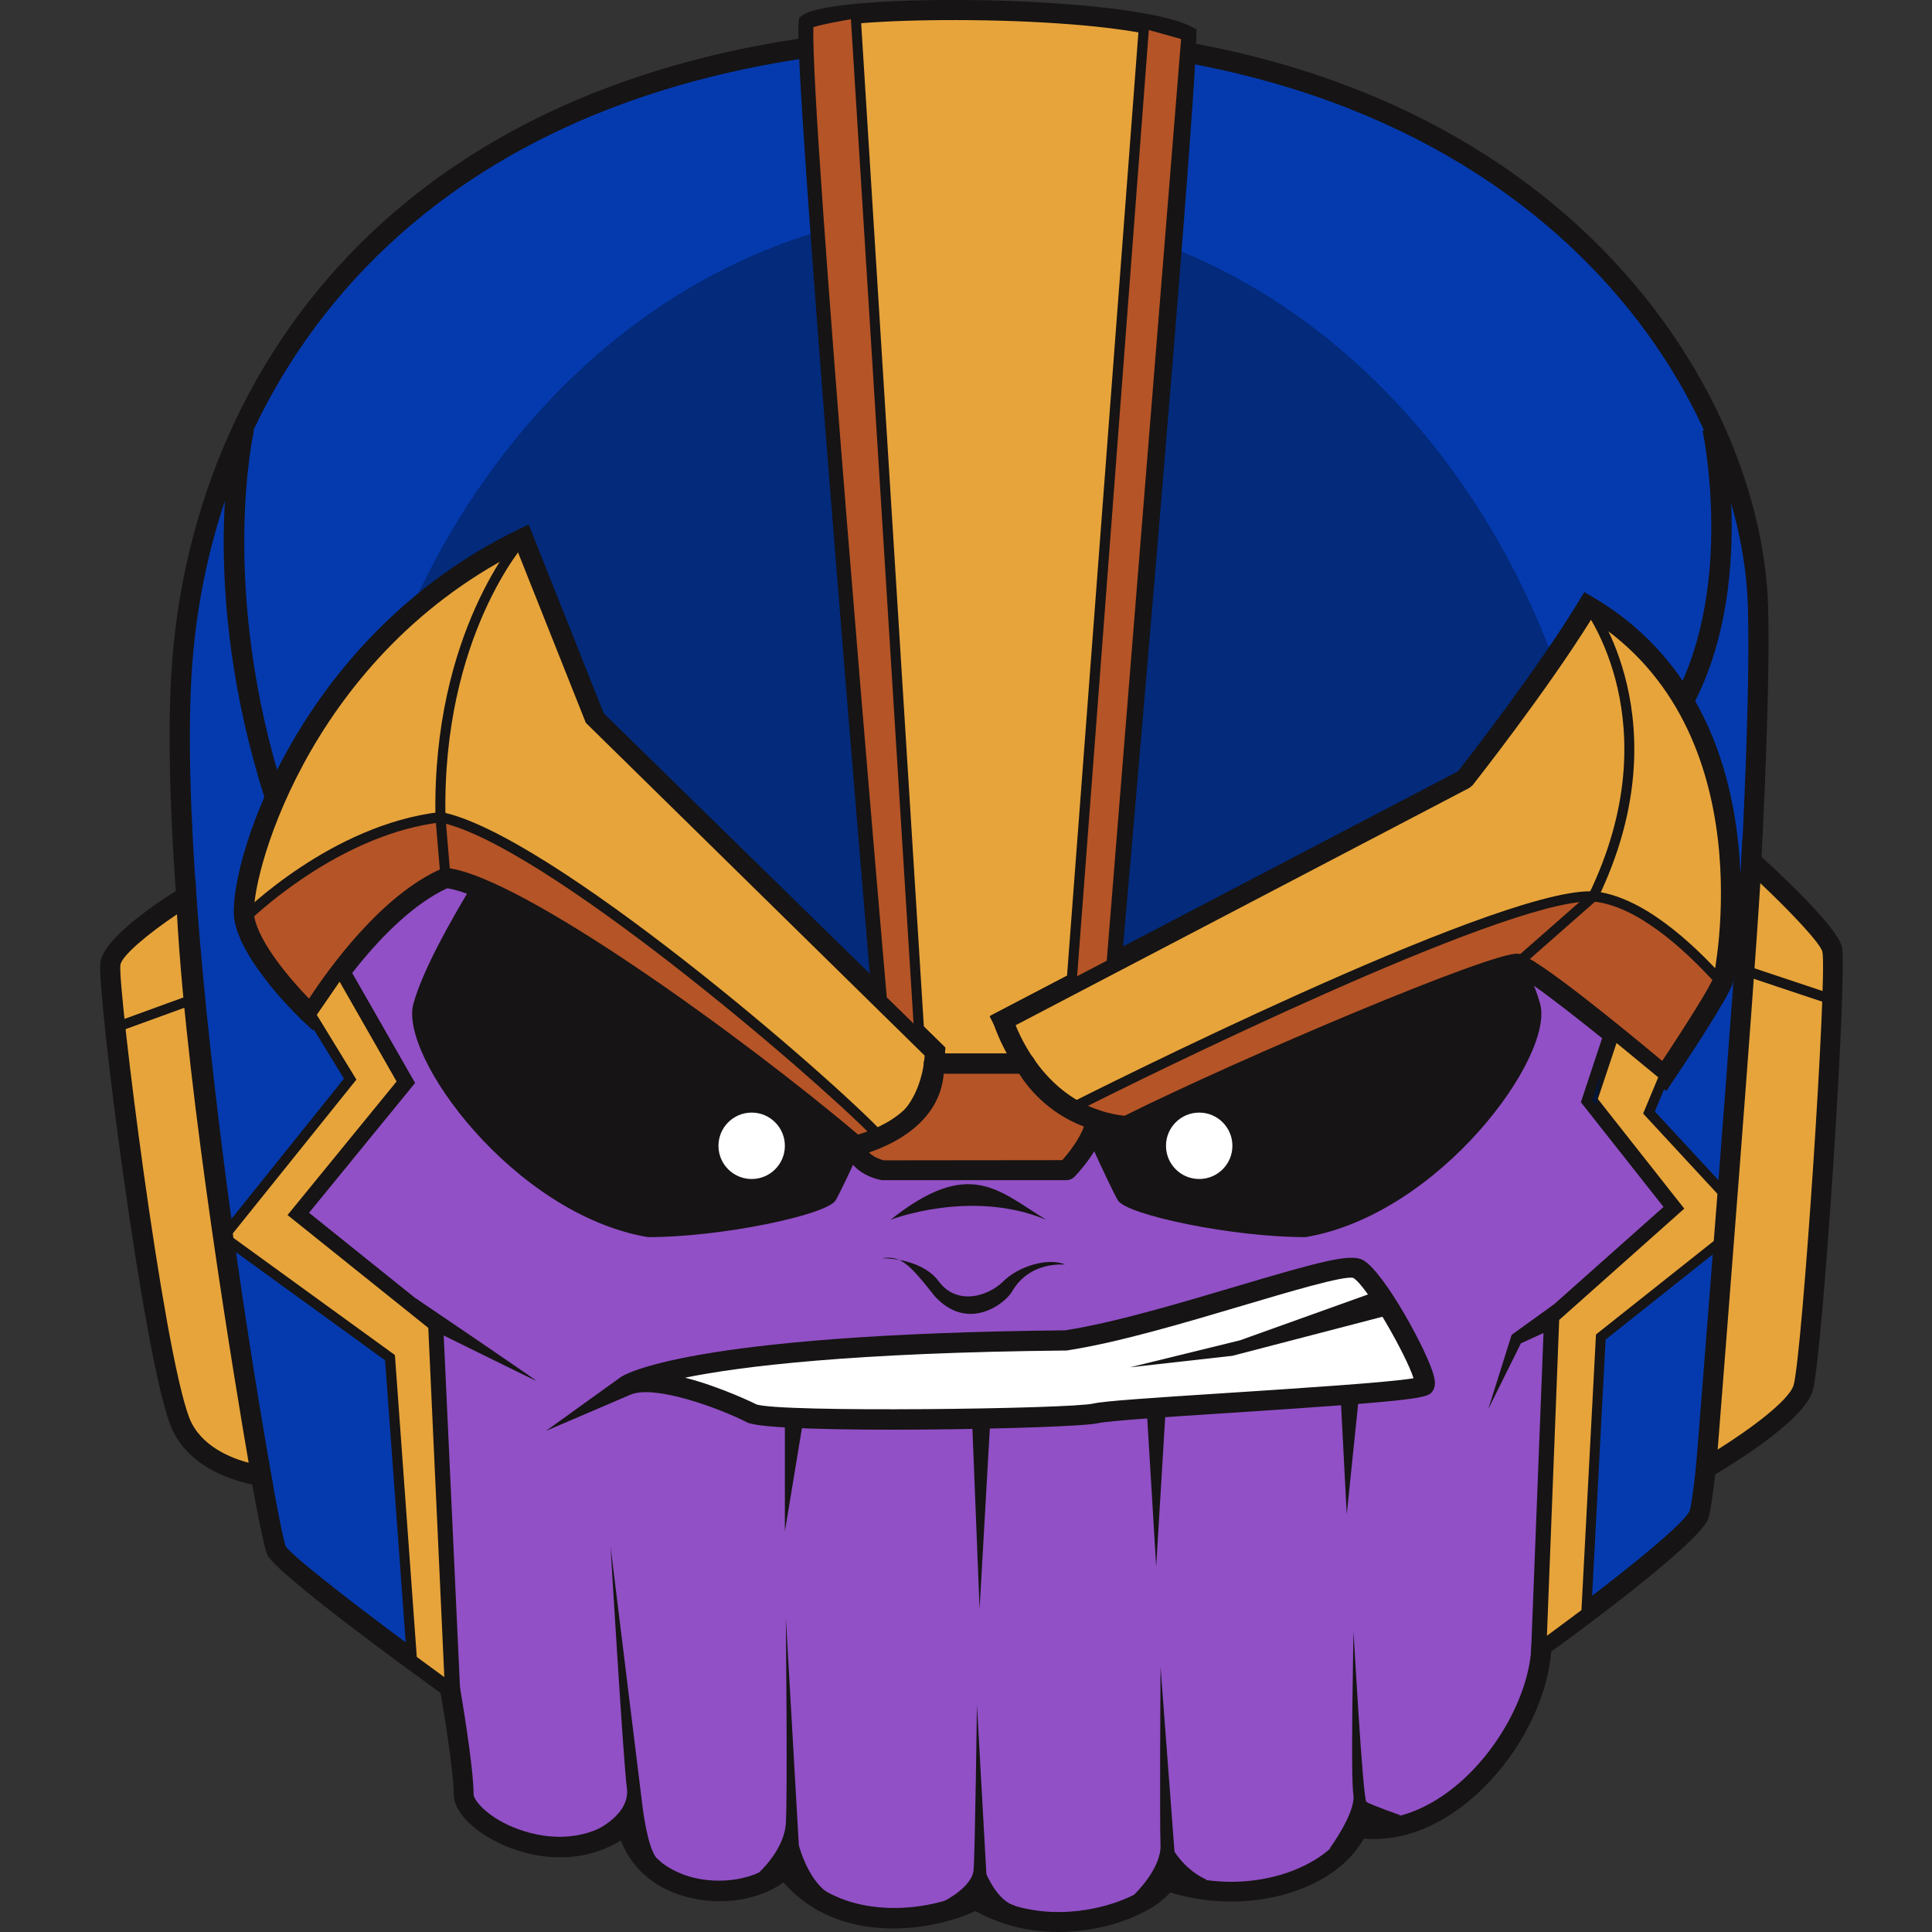
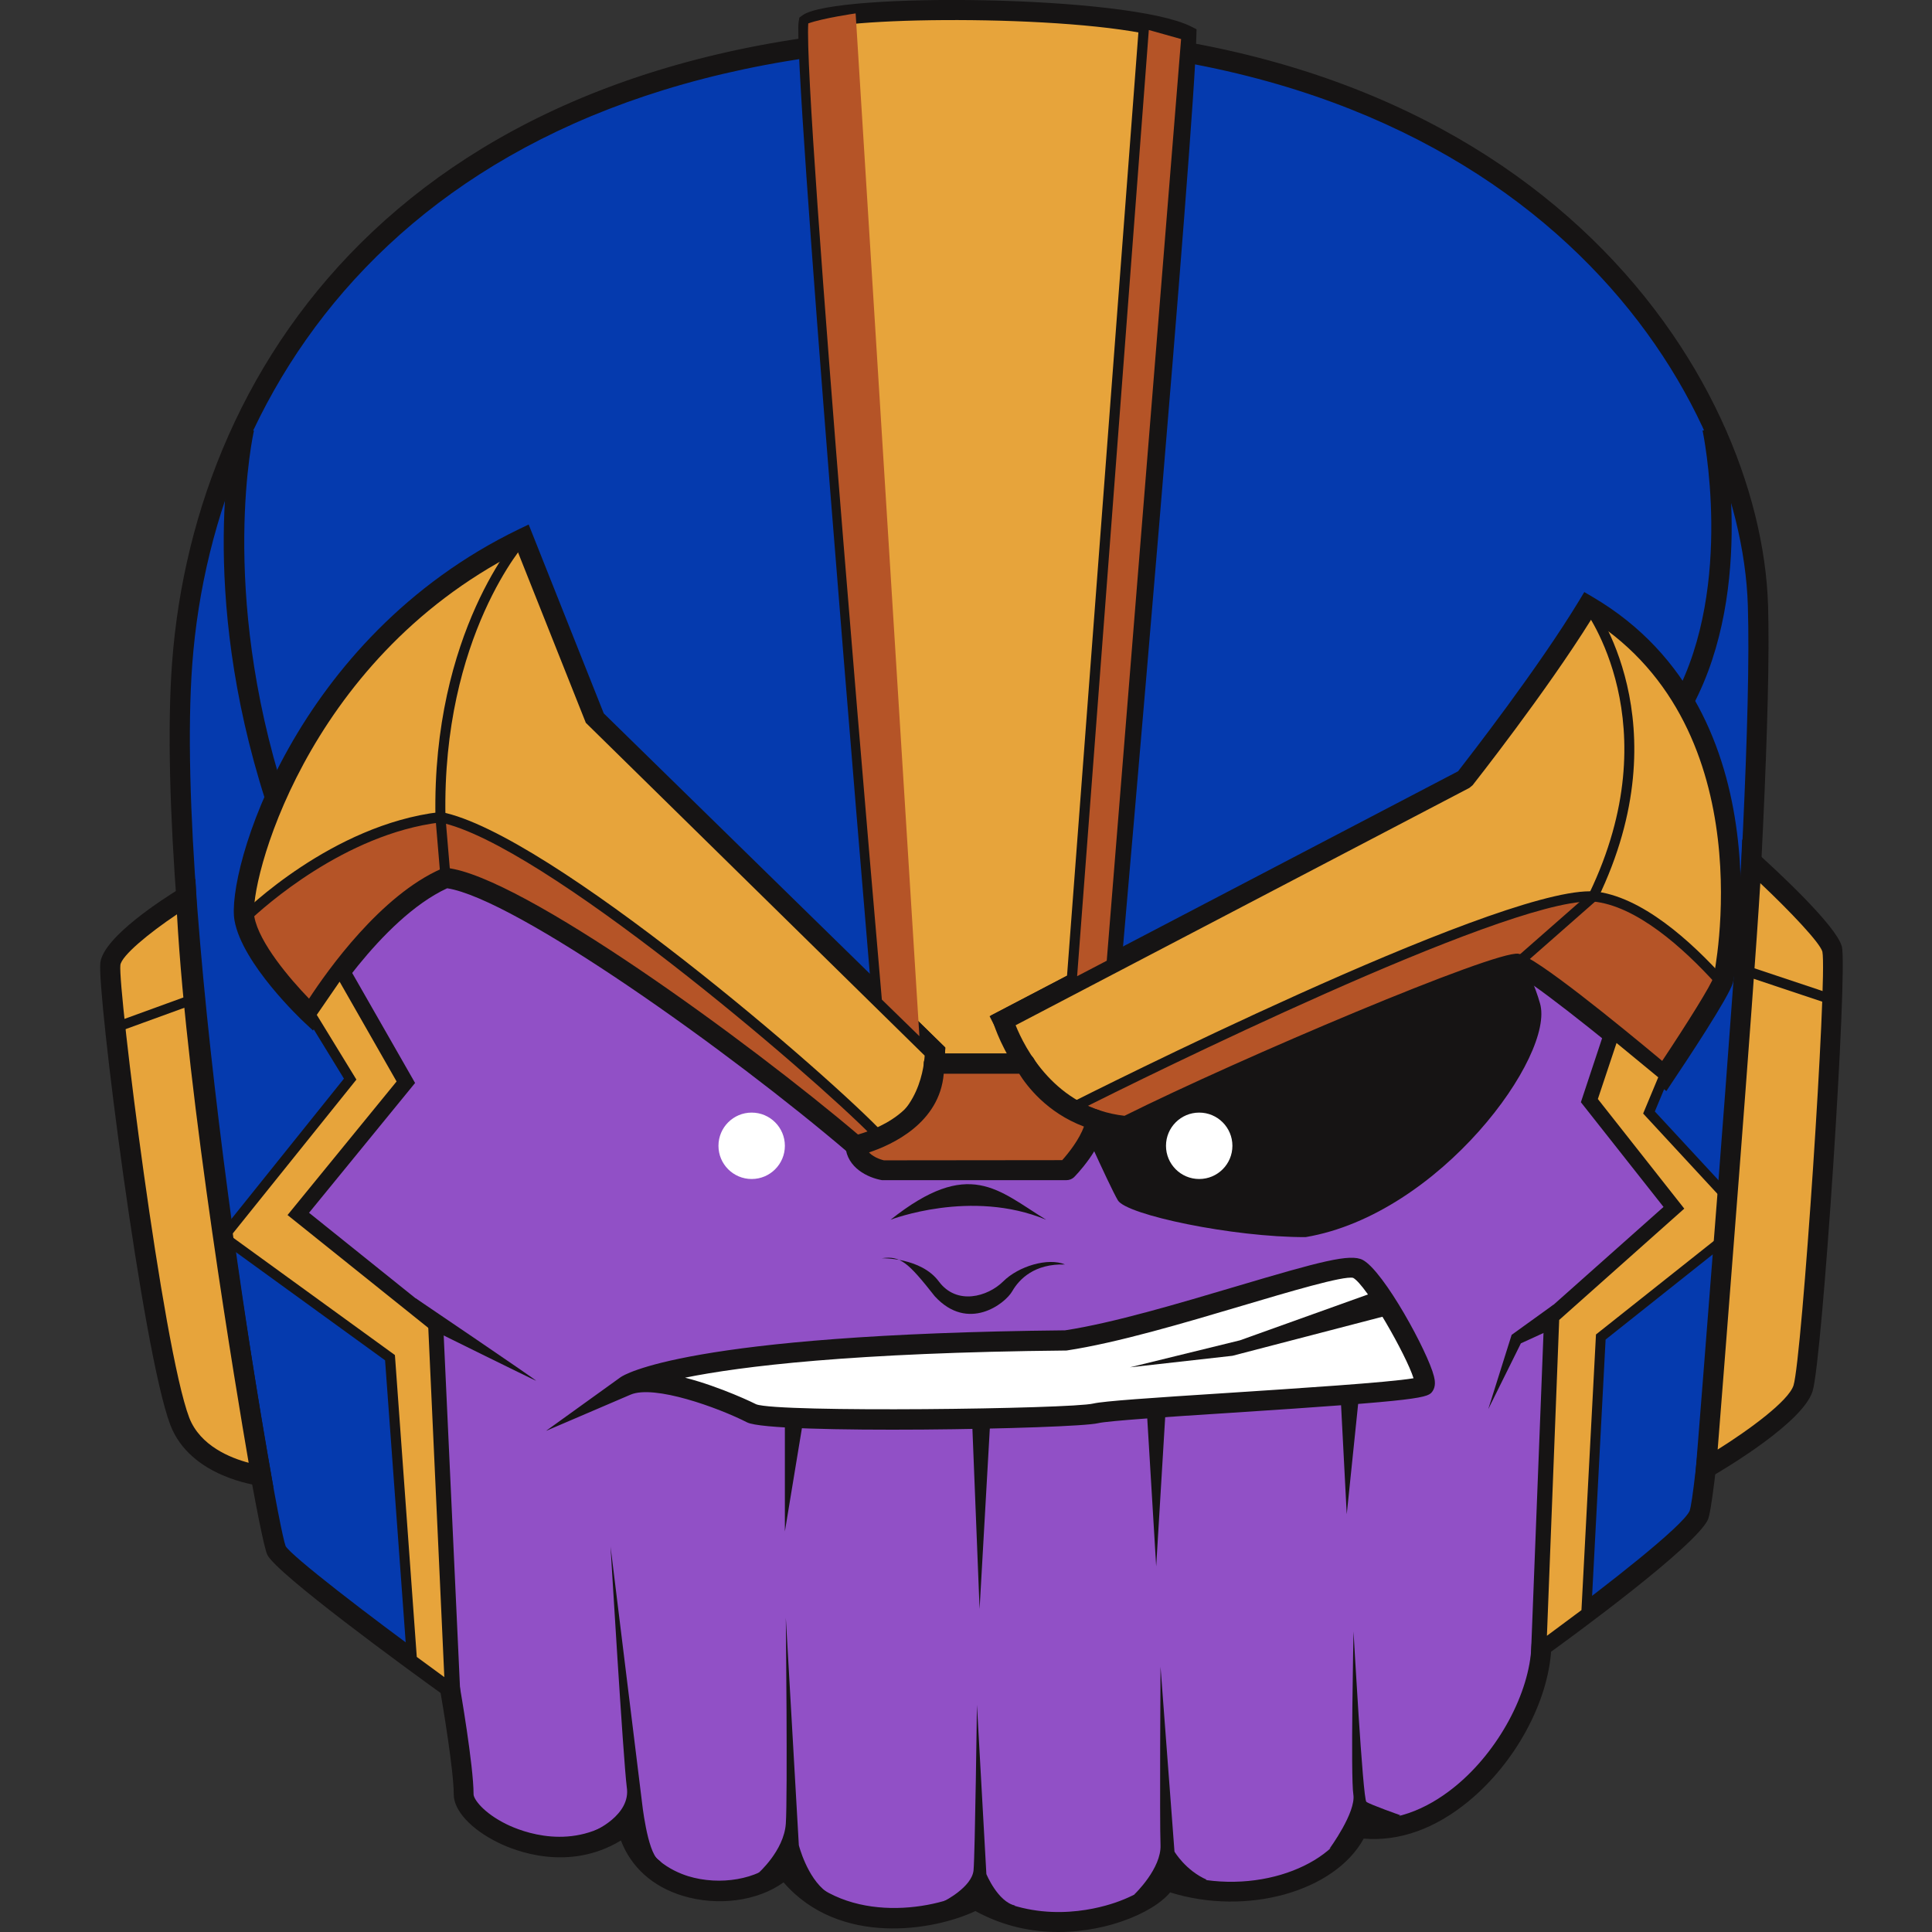
<svg xmlns="http://www.w3.org/2000/svg" version="1.1" id="Слой_1" x="0px" y="0px" viewBox="0 0 1024 1024" style="enable-background:new 0 0 1024 1024;" xml:space="preserve">
  <rect x="0" y="0" width="1024" height="1024" fill="#333333" stroke="none" />
  <style type="text/css">
	.st0{fill:#9150C6;}
	.st1{fill:#161414;}
	.st2{fill:#053AAE;}
	.st3{opacity:0.43;fill:#011538;}
	.st4{fill:#E7A43B;}
	.st5{fill:#B55427;}
	.st6{fill:#FFFFFF;}
	.st7{fill:#011538;}
</style>
  <g>
    <path class="st0" d="M238.5,894.3c0,0,7.4,41.9,7.4,56.8c0,14.9,49.1,44.6,86.3,15.8c8.5,40,62.6,43.7,83.9,23.2   c26.8,36.2,78.8,28.8,101.1,16.7c43.7,26,95.8,2.8,100.9-10.2c41.3,14.9,89.6,0,101.7-27.9c49.3,7.4,95.5-52,97.2-96.2   c34.8-59.9,93.4-172.2,93.4-172.2L921,577.8l-39.5-131.6l-591-59.2l-116.2,21.4l-59.5,181.3l63.7,222.9L238.5,894.3z" />
    <path class="st1" d="M560.9,1024c-13.3,0-28.6-2.7-43.9-11.1c-22,10.4-72,19-101.7-15.2c-13.7,9.9-34.8,12.8-53.5,7.1   c-16-4.9-27.3-15.2-32.7-29.3c-27.9,16.9-56.5,5.4-65.1,1.1c-14.3-7-23.5-17-23.5-25.5c0-12.8-5.9-47.6-7.1-54.6l-60.1-82.4   l-64.1-224.5l61-185.9l120-22.1l0.8,0.1l594.6,59.6l40.8,136l-11.3,125.5c-0.6,1.1-58.4,111.7-92.9,171.3   c-1.6,27.9-19,60.1-43.7,80.5c-17.8,14.7-36.9,21.5-55.7,19.9c-15.4,28.1-62.1,41.2-102.6,28.5c-4.7,5.7-14,11.4-25.7,15.4   C587.9,1020.7,575.7,1024,560.9,1024z M517.3,1000.7l2.6,1.6c29.4,17.5,59.6,10.1,71.3,6.1c13.3-4.6,20.8-10.7,21.9-13.6l1.9-4.9   l4.9,1.8c41,14.8,84.7-1.3,95-25l1.6-3.8l4.1,0.6c21.3,3.3,39.6-7.5,51.2-17.1c22.5-18.6,38.9-49.1,39.9-74l0.1-1.3l0.7-1.1   c32.6-56.2,87-160,92.8-171.1l10.4-120.4l-38.2-127.2l-586.7-58.8L178.3,413l-58,176.8l62.9,220.4l60.2,81.9l0.2,1.2   c0.3,1.7,7.4,42.5,7.4,57.7c0,2.5,5.1,9.8,17.5,15.9c7.8,3.8,35.3,14.9,60.2-4.4l6.7-5.2l1.8,8.3c4,18.9,19,26.1,27.5,28.8   c17,5.2,36.9,1.7,47.4-8.3l4.4-4.2l3.6,4.9c24.8,33.4,73.6,26.4,94.3,15.2L517.3,1000.7z" />
    <g>
      <path class="st2" d="M900.4,803.2c-6.5,13.7-83.4,69.3-83.4,69.3l6.7-174.1l65.3-58.1l-43-54.5l-2.1-2.7l4.4-13.3l15.4-46.4    l-11.8-9l-58-44.2L520.6,596.9l-88.7-55.5L251.3,402.6c0,0-51.7,29.7-71,65.2c-7.7,14.4-10.3,29.7-1.9,44.5c0.5,1.1,1.2,2,1.8,3    l33.3,58.2l-25.7,31.4l-31.5,38.6l57.9,46.5l15.5,12.4l1.1,22.2l7.8,169.6c0,0-87.1-62.9-91.9-72.6    c-4.9-9.6-60.5-328.1-50.1-469.9c10.5-141.9,114-330.6,420.6-333C823.7,16.4,928.5,216.8,931.8,321    C935,425.1,906.8,789.5,900.4,803.2z" />
-       <path class="st3" d="M851.9,510.8v3.6l-58-44.2L520.6,596.9l-88.7-55.5L251.3,402.6c0,0-51.7,29.7-71,65.2    C198.4,267.3,341.4,111,515.1,111C701.1,111,851.9,290.1,851.9,510.8z" />
      <path class="st1" d="M244.3,905.1l-9-6.5c-20.7-14.9-88.5-64.4-93.6-74.5c-6.3-12.6-60.8-334.3-50.5-472.8    c12-161.8,130.1-335.6,425.9-337.9c299.2-2.7,416.3,187.3,420,307.4c3.2,102.7-24.8,469.5-31.9,484.7c-6.7,14.2-72,62-85.1,71.4    l-8.9,6.4l7.3-187.4l63.2-56.2l-43.8-55.5l19.5-58.8l-64.2-48.9L520.2,603l-91.1-57.1L251,409c-13,8-63.5,41.1-71.4,75.4    c-2.4,10.2-0.7,19.3,5.1,27.9l0.2,0.3l35.1,61.4l-56.2,68.8l71,57L244.3,905.1z M522.6,24.1c-1.8,0-3.6,0-5.4,0    c-288.5,2.3-403.7,170.9-415.3,328c-10.2,137.8,44.1,453.5,49.5,467.4c3.2,5.3,42.3,35.6,81.2,63.9l-8.2-178.4l-75.7-60.7    l58.3-71.5l-31.3-54.8c-7.3-11-9.5-23.1-6.5-36.1c10.1-43.7,76.7-82.4,79.5-84.1l3.1-1.8l183.4,141l85.8,53.7L794.6,464l75.4,57.5    l-20.1,60.5l46.5,58.9L829,700.9l-6.3,160.8c29.2-21.5,68.9-52.6,72.8-60.8c5.7-15.3,34.3-370.4,30.9-479.8    C922.9,205.8,810,24.1,522.6,24.1z" />
      <path class="st4" d="M467.4,529.8c0,0-42.2-498.3-39-517.4c16.1-11.2,167.9-9.7,200.3,6.4c-1.1,50.6-39.7,492.1-39.7,492.1    l-57.4,30l11.6,22.9H495l0.6-6.4L467.4,529.8z" />
      <path class="st1" d="M552,569.1h-62.8l0.9-9.7l-27.7-27.1l-0.2-2c-4.3-51.1-42.1-499.5-38.9-518.8l0.4-2.2l1.8-1.3    c17.5-12.2,172.2-10.7,205.7,6l3,1.5l-0.1,3.4C633.1,69,596,493.2,594.4,511.3l-0.3,2.9l-55.4,28.9L552,569.1z M500.8,558.4h33.7    l-10-19.8l59.5-31.1c3.3-37.7,36.9-424,39.3-485.2C586.7,7.9,455,8.2,433.6,15.8c-0.4,32.5,22.7,318.9,39,511.6l28.5,27.9    L500.8,558.4z" />
-       <path class="st1" d="M277.3,427.2c0,0-48.5,70-58.1,104.5c-8.3,27.5,53,112,124.2,124c38.6,0.1,95-11.8,99.5-19.5    c4.6-7.7,24.6-52.7,24.6-52.7L277.3,427.2z" />
-       <path class="st1" d="M758.1,427.2c0,0,48.5,70,58.1,104.5c8.3,27.5-53,112-124.2,124c-38.6,0.1-95-11.8-99.5-19.5    c-4.6-7.7-24.6-52.7-24.6-52.7L758.1,427.2z" />
+       <path class="st1" d="M758.1,427.2c0,0,48.5,70,58.1,104.5c8.3,27.5-53,112-124.2,124c-38.6,0.1-95-11.8-99.5-19.5    c-4.6-7.7-24.6-52.7-24.6-52.7L758.1,427.2" />
      <path class="st4" d="M913.3,519.4c-0.1,0.4-0.3,1-0.6,1.7c-4.7,10.6-30.6,49.2-30.6,49.2s-69-58-78.2-59.5    c-9.2-1.5-137,51.1-206.9,86.1c-11.4-1.1-21.1-4.6-29.1-9.4c-26.8-16.1-36.1-46.6-36.1-46.6l244.6-127.9c0,0,41.4-52.4,65.3-92    C940,378.9,915.1,512.3,913.3,519.4z" />
      <path class="st4" d="M495.6,557.3c0,0,0,34.3-28.1,46.3c-4.1,1.7-8.7,3-14,3.6c-60.6-51.9-180.1-138.1-217.3-141.9    c-38.2,16.6-71.4,72.4-71.4,72.4s-31.3-29.4-35.2-50.9c-4-21.5,30.3-144.9,147.8-201.6l38.2,95.9L495.6,557.3z" />
      <path class="st5" d="M467.4,603.6c-4.1,1.7-8.7,3-14,3.6c-60.6-51.9-180.1-138.1-217.3-141.9c-38.2,16.6-71.4,72.4-71.4,72.4    s-31.3-29.4-35.2-50.9c0,0,46.8-46.9,104-53.7C288.9,444.1,439.2,573.3,467.4,603.6z" />
      <path class="st5" d="M912.7,521.1c-4.7,10.6-30.6,49.2-30.6,49.2s-69-58-78.2-59.5c-9.2-1.5-137,51.1-206.9,86.1    c-11.4-1.1-21.1-4.6-29.1-9.4c0,0,226.9-114.9,276.6-112.3C868.1,477.3,893.5,499.7,912.7,521.1z" />
      <path class="st1" d="M452.6,610.1l-0.9-0.8c-64.1-54.8-179.2-136.6-215.2-141.2c-36.7,16.4-69.2,70.5-69.6,71l-1.7,2.9l-2.4-2.3    c-1.3-1.2-32-30.3-36-52.4l-0.2-1.4l1-1c1.9-1.9,48.2-47.7,105.5-54.5l0.4-0.1l0.4,0.1c57.1,11.2,207,140.7,235.4,171.3l2.6,2.8    l-3.5,1.5c-4.6,1.9-9.4,3.2-14.7,3.8L452.6,610.1z M235.7,462.6l0.7,0.1c39.3,4.1,160.3,92.7,217.9,141.8c3-0.4,5.8-1,8.4-1.9    c-33.4-34-175.7-155.7-229.4-166.7c-50.8,6.2-93.8,45.2-100.9,51.9c3.9,16.8,24.7,38.7,31.8,45.8c7.5-11.8,36.9-55.9,70.9-70.6    L235.7,462.6z" />
      <path class="st1" d="M597.5,599.6l-0.8-0.1c-10.9-1-21.1-4.3-30.2-9.8l-4.2-2.5l4.3-2.2c9.2-4.6,223.1-112.6,276.1-112.6    c0.6,0,1.2,0,1.8,0c25.4,2.3,52.1,26.7,70.1,46.8l1.1,1.3l-0.7,1.6c-4.7,10.7-29.7,48-30.8,49.6l-1.7,2.5l-2.3-1.9    c-33.2-27.9-71.4-58-76.9-58.9c-0.1,0-0.1,0-0.2,0c-10.4,0-131.7,49.2-205.1,85.9L597.5,599.6z M573.6,587.6    c7,3.5,14.7,5.7,22.8,6.6c64.4-32.1,196.9-87.8,207.9-86c8.9,1.5,61.7,45.1,77.2,58.1c5.5-8.2,22.9-34.6,28-44.8    c-17.3-19.1-42.3-41.6-65.3-43.7c-0.5,0-1.1,0-1.6,0C795.2,477.8,605.5,571.6,573.6,587.6z" />
      <path class="st1" d="M598,602.4l-1.5-0.1c-52.6-4.9-69.2-57.6-69.9-59.9l-1.3-4.2l247.5-129.4c5.5-7.1,42.4-54.5,64.2-90.5    l2.7-4.5l4.6,2.7c104.2,61.3,74.6,202.9,74.2,204.3c-1.9,7.3-25,42.1-32,52.5l-3.3,5l-4.6-3.8c-32.5-27.3-69.7-56.6-75.8-58.3    c-10.3,0.4-130.8,49.3-203.5,85.7L598,602.4z M538.3,543.4c4.7,11.7,20.8,43.8,57.7,48c61-30.4,196.5-87.8,208.8-85.9    c9,1.5,53.2,37.6,76.2,56.8c13.1-19.7,26.2-40.6,27.2-44.4c0.3-1.3,27.4-130.7-64.8-189.6c-24.1,38.7-62.5,87.4-62.9,87.9    l-1.7,1.4L538.3,543.4z" />
      <path class="st1" d="M451.8,612.8l-1.8-1.5c-63.4-54.2-176.8-134.9-213-140.5c-35.6,16.5-67.4,69.1-67.7,69.7l-3.4,5.7l-4.8-4.5    c-1.3-1.2-32.7-30.8-36.8-53.8c-4.6-25.4,31.2-149.6,150.7-207.4l5.2-2.5L320,378.1l180.9,177v2.3c0,17.2-9.8,50.9-46.8,55.2    L451.8,612.8z M235.3,459.8l1.4,0.2c39.6,4.2,160.2,92.2,218.4,141.6c30.3-4.9,34.5-33.8,35-42.1L310.5,383.1l-36-90.5    c-113.8,58.1-142.7,177.1-139.7,193.3c2.5,13.8,19,33.1,29,43.4c9.8-15,38-54.8,70.3-68.9L235.3,459.8z" />
      <path class="st1" d="M805.7,512.8l-3.5-4l40.1-35.2c43.3-89.9-2.3-150.3-2.8-150.9l4.2-3.3c0.5,0.6,48.3,63.7,3.1,157l-0.6,0.8    L805.7,512.8z" />
      <path class="st1" d="M233.5,465.5l-2.7-32.2c-1.9-98.5,44.1-149.5,44.5-150l3.9,3.6c-0.5,0.5-45,50.1-43.1,146.1l2.7,32    L233.5,465.5z" />
      <path class="st5" d="M495,563.7h48.3c0,0,10.9,21.9,37.5,29.8c-1.6,12.8-15.5,26.7-15.5,26.7h-97.9c0,0-13.2-2.6-14-12.9    C465.1,604.6,496.1,593.1,495,563.7z" />
      <path class="st1" d="M565.3,625.5h-97.9c-7.4-1.3-18.4-6.5-19.3-17.9c-0.2-2.6,1.6-5,4.1-5.6c3.9-0.9,38.5-9.7,37.4-38.1    c-0.1-1.5,0.5-2.9,1.5-3.9c1-1,2.4-1.6,3.9-1.6h48.3c2,0,3.9,1.2,4.8,3c0.1,0.2,10.3,20,34.3,27c2.5,0.7,4.1,3.2,3.8,5.8    c-1.8,14.5-16.4,29.2-17,29.8C568.1,625,566.7,625.5,565.3,625.5z M460.6,610.8c2.8,3.1,7.9,4.2,7.9,4.2l94.5-0.1    c3.4-3.8,9.1-11,11.5-17.8c-19.7-7.4-30.4-21.7-34.3-28h-40C498,595.3,472.7,606.8,460.6,610.8z" />
      <circle class="st6" cx="398.4" cy="607.3" r="17.6" />
      <circle class="st6" cx="635.6" cy="607.3" r="17.6" />
      <path class="st5" d="M453.5,7.1l33.8,542.1l-19.9-19.4c0,0-41.7-478.6-39-517.4C436.2,9.6,453.5,7.1,453.5,7.1z" />
      <polygon class="st5" points="606.4,12.4 567.9,522 589.1,510.8 628.8,18.8   " />
-       <path class="st1" d="M490.4,556l-25.5-25l-0.1-1c-1.7-19.6-41.7-479.3-39-517.9l0.1-1.7l1.6-0.6c7.9-2.8,24.8-5.3,25.5-5.4    l2.9-0.4l0.2,2.9L490.4,556z M470,528.6l14.2,13.9L451,10.2c-4.7,0.8-14.1,2.4-19.9,4.2C429.6,62.3,467.9,504.5,470,528.6z" />
      <path class="st1" d="M564.8,526.6l0.4-4.8L604,8.9l27.6,7.8l-40,495.7L564.8,526.6z M608.9,15.9l-38,501.5l15.7-8.2L626,20.7    L608.9,15.9z" />
      <polygon class="st4" points="164.7,537.8 185.6,571.9 118.4,655.6 206.7,719.6 218.4,879.6 238.5,894.3 229.6,702.4 156.2,643.6     213.5,573.4 180.2,515.2   " />
      <polygon class="st4" points="882.1,570.2 874,589.7 916.8,635.9 915.3,655.6 848.4,708.7 840.7,854.9 817,872.5 823.7,698.4     889,640.3 843.9,583.1 855.4,548.3   " />
      <path class="st1" d="M241.4,899.8L215.8,881l-0.1-1.2L204.1,721l-89.5-64.9l67.7-84.4l-20.9-34.1l18.9-27.4l36.3,63.5L160,643.2    l72.2,57.9l0.1,1.2L241.4,899.8z M220.9,878.2l14.6,10.7L227,703.8L152.4,644l57.8-70.8L180,520.3l-12.1,17.6l21,34.3l-66.6,82.9    l87,63.1l0.1,1.2L220.9,878.2z" />
      <path class="st1" d="M814.1,878l7-180.9l64.3-57.1l-44.5-56.4l13.2-39.8l31.2,25.6l-8.2,19.7l42.4,45.8l-1.7,22L851,710    l-7.7,146.2L814.1,878z M826.4,699.6l-6.5,167.4l18.3-13.6l7.7-146.1l66.9-53.1l1.3-17.3l-43.2-46.7l8-19.2l-22.1-18.2l-9.9,29.7    l45.8,58.1L826.4,699.6z" />
      <path class="st1" d="M140.8,424.6c-36.3-112.8-17.4-195.4-16.6-198.8l10.4,2.5c-0.2,0.8-18.9,83.3,16.3,193.1L140.8,424.6z" />
      <path class="st1" d="M897.1,374.2l-9.4-5c31.7-59.4,14.9-140.2,14.7-141l10.5-2.2C913.6,229.4,930.6,311.3,897.1,374.2z" />
-       <path class="st7" d="M843.9,583.1l4.4-13.3c-0.6,5.3-1.4,10.7-2.2,15.9L843.9,583.1z" />
      <path class="st4" d="M928.2,456.5c0,0,39.9,36,42.8,46.5c2.9,10.6-10.6,217.4-15.4,232.8c-4.8,15.4-51.5,42.4-51.5,42.4    S926,505.2,928.2,456.5z" />
      <path class="st4" d="M98.6,475.1c0,0-38.6,23.5-40.2,35.6c-1.7,12.1,22.2,204.4,36.8,242.6c9.6,24.9,43.1,28.8,43.1,28.8    S103.2,584,98.6,475.1z" />
      <path class="st1" d="M898.1,788l0.8-10.2c0.2-2.7,21.9-273.5,24-321.6l0.5-11.3l8.4,7.6c9.6,8.7,41.3,37.9,44.4,49.1    c3.3,12.1-10.3,219.3-15.5,235.8c-5.2,16.5-45.8,40.7-53.9,45.4L898.1,788z M933,468.1c-3.7,61-18.9,253.2-22.6,300.2    c16.9-10.6,37.6-25.8,40.2-34c4.5-14.4,18-216.4,15.3-229.9C964.6,499.7,949.1,483.3,933,468.1z" />
      <path class="st1" d="M144.9,788.3l-7.1-0.8c-1.5-0.2-36.9-4.6-47.5-32.2c-14.8-38.8-39.1-230.8-37.1-245.2    c1.9-13.6,33.2-33.7,42.7-39.5l7.7-4.7l0.4,9.1c4.5,107.3,39.3,304.3,39.7,306.3L144.9,788.3z M93.8,484.6    c-15.1,10.1-29.4,22-30,26.9c-1.4,11.9,22.4,202.9,36.5,239.9c5.8,15,22,21.4,31.5,23.9C125.5,738.8,99.1,581.5,93.8,484.6z" />
      <rect x="945.1" y="498.1" transform="matrix(0.317 -0.949 0.949 0.317 151.786 1255.968)" class="st1" width="5.4" height="49.1" />
      <rect x="59.7" y="534.3" transform="matrix(0.94 -0.342 0.342 0.94 -178.65 60.317)" class="st1" width="44.2" height="5.3" />
    </g>
    <path class="st1" d="M472,646.5c0,0,42.7-16.6,82.5,0C529,630.9,513.8,613.3,472,646.5z" />
    <path class="st1" d="M467.4,666.9c0,0,20.7-0.5,30.2,12.3c9.5,12.8,25.9,8.1,34.1,0c8.1-8.1,23.8-12.8,32.8-9   c-16.1-0.5-24.2,7.6-28,14.2c-3.8,6.6-23.4,21.8-41,2.7C481.1,668.8,477.1,665.5,467.4,666.9z" />
    <path class="st6" d="M332.1,734.2c0,0,30.3-21.8,232.4-23.8c54.4-8.2,145-43.4,155.2-37.9c10.2,5.5,38.3,57,35.2,61.7   c-3.1,4.7-161.4,11.7-174.1,14.8s-171.6,5.5-182.4,0C387.6,743.6,348.6,727.2,332.1,734.2z" />
    <path class="st1" d="M289.4,758.4l39.6-28.5c1.3-0.9,34-22.8,235.5-24.8c25.6-3.9,60.4-14.3,91.1-23.4   c44.1-13.1,60.1-17.4,66.7-13.9c11.2,6,34.5,48.8,37.7,61.6c0.6,2.3,1,5.3-0.6,7.8c-2.5,3.7-3.3,4.9-108.1,11.7   c-31.6,2-64.3,4.2-69.2,5.4c-12.6,3.1-173.3,6.1-186.1-0.4c-15.3-7.8-49.2-20.1-61.8-14.7L289.4,758.4z M363.1,730.2   c19.1,4.9,37.4,13.9,37.7,14.1c11.5,4.5,166.8,2.5,178.7-0.4c5.5-1.3,30.6-3,71-5.6c36.5-2.4,85.2-5.5,98.7-7.8   c-3.8-12.2-24.9-49.3-32-53.2c-4.9-1.3-34.7,7.6-58.6,14.7c-31,9.2-66.2,19.7-93.3,23.8C451.5,716.9,392.7,724.2,363.1,730.2z" />
    <polygon class="st1" points="738.1,696.5 653.2,718.6 598.9,724.7 657.2,710.4 730.3,684.2  " />
    <path class="st1" d="M220.3,688.1c0,0,65.3,44.2,63.8,43.7S227,703.8,227,703.8L220.3,688.1z" />
    <path class="st1" d="M314.8,970.5c0,0,19.8-8.4,17.4-23.3c-1.9-14.9-8.6-127.5-8.6-127.5l16.6,135c0,0,2.8,26.7,8.7,31   c5.8,4.3-7.5,0-7.5,0l-9.1-18.8L314.8,970.5z" />
    <path class="st1" d="M401.7,993c0,0,13.8-12,14.8-26.4c1-14.4,0-109.2,0-109.2l6.9,120.6c0,0,4.3,17.1,14.6,24.7   c-10.1-1.3-19-9.8-19-9.8L401.7,993z" />
    <path class="st1" d="M500.3,1007.7c0,0,14.8-7.4,15.7-16.4c0.8-8.9,1.8-87.7,1.8-87.7l5,89.7c0,0,6,14.6,15.2,16.7   c-15.5,5.6-20.9-3.3-20.9-3.3L500.3,1007.7z" />
    <path class="st1" d="M601.5,1003.8c0,0,14.1-13.5,13.6-25.9s0-94.5,0-94.5l7.4,98c0,0,5.9,10,17.1,14.9c-9.6,3.9-19.1,1.1-19.1,1.1   l-19.1,9.3V1003.8z" />
    <path class="st1" d="M704.7,979.8c0,0,14.1-19.2,12.6-28.7c-1.5-9.4,0.1-86.4,0.1-86.4s4.9,88.8,6.8,90.3c2,1.5,18,7.1,18,7.1   l-14,9.3L704.7,979.8z" />
    <polygon class="st1" points="823.4,691.5 801.2,707.5 788.8,746.9 806.1,712 826.2,702.8  " />
    <polygon class="st1" points="416,751.2 416,811.7 425.9,751.7  " />
    <polygon class="st1" points="515.2,752.3 519.2,852.8 524.9,752.3  " />
    <polygon class="st1" points="607.7,745.7 612.8,830.2 617.9,745.7  " />
    <polygon class="st1" points="710.6,741.1 713.8,802.6 720.3,739.7  " />
  </g>
</svg>